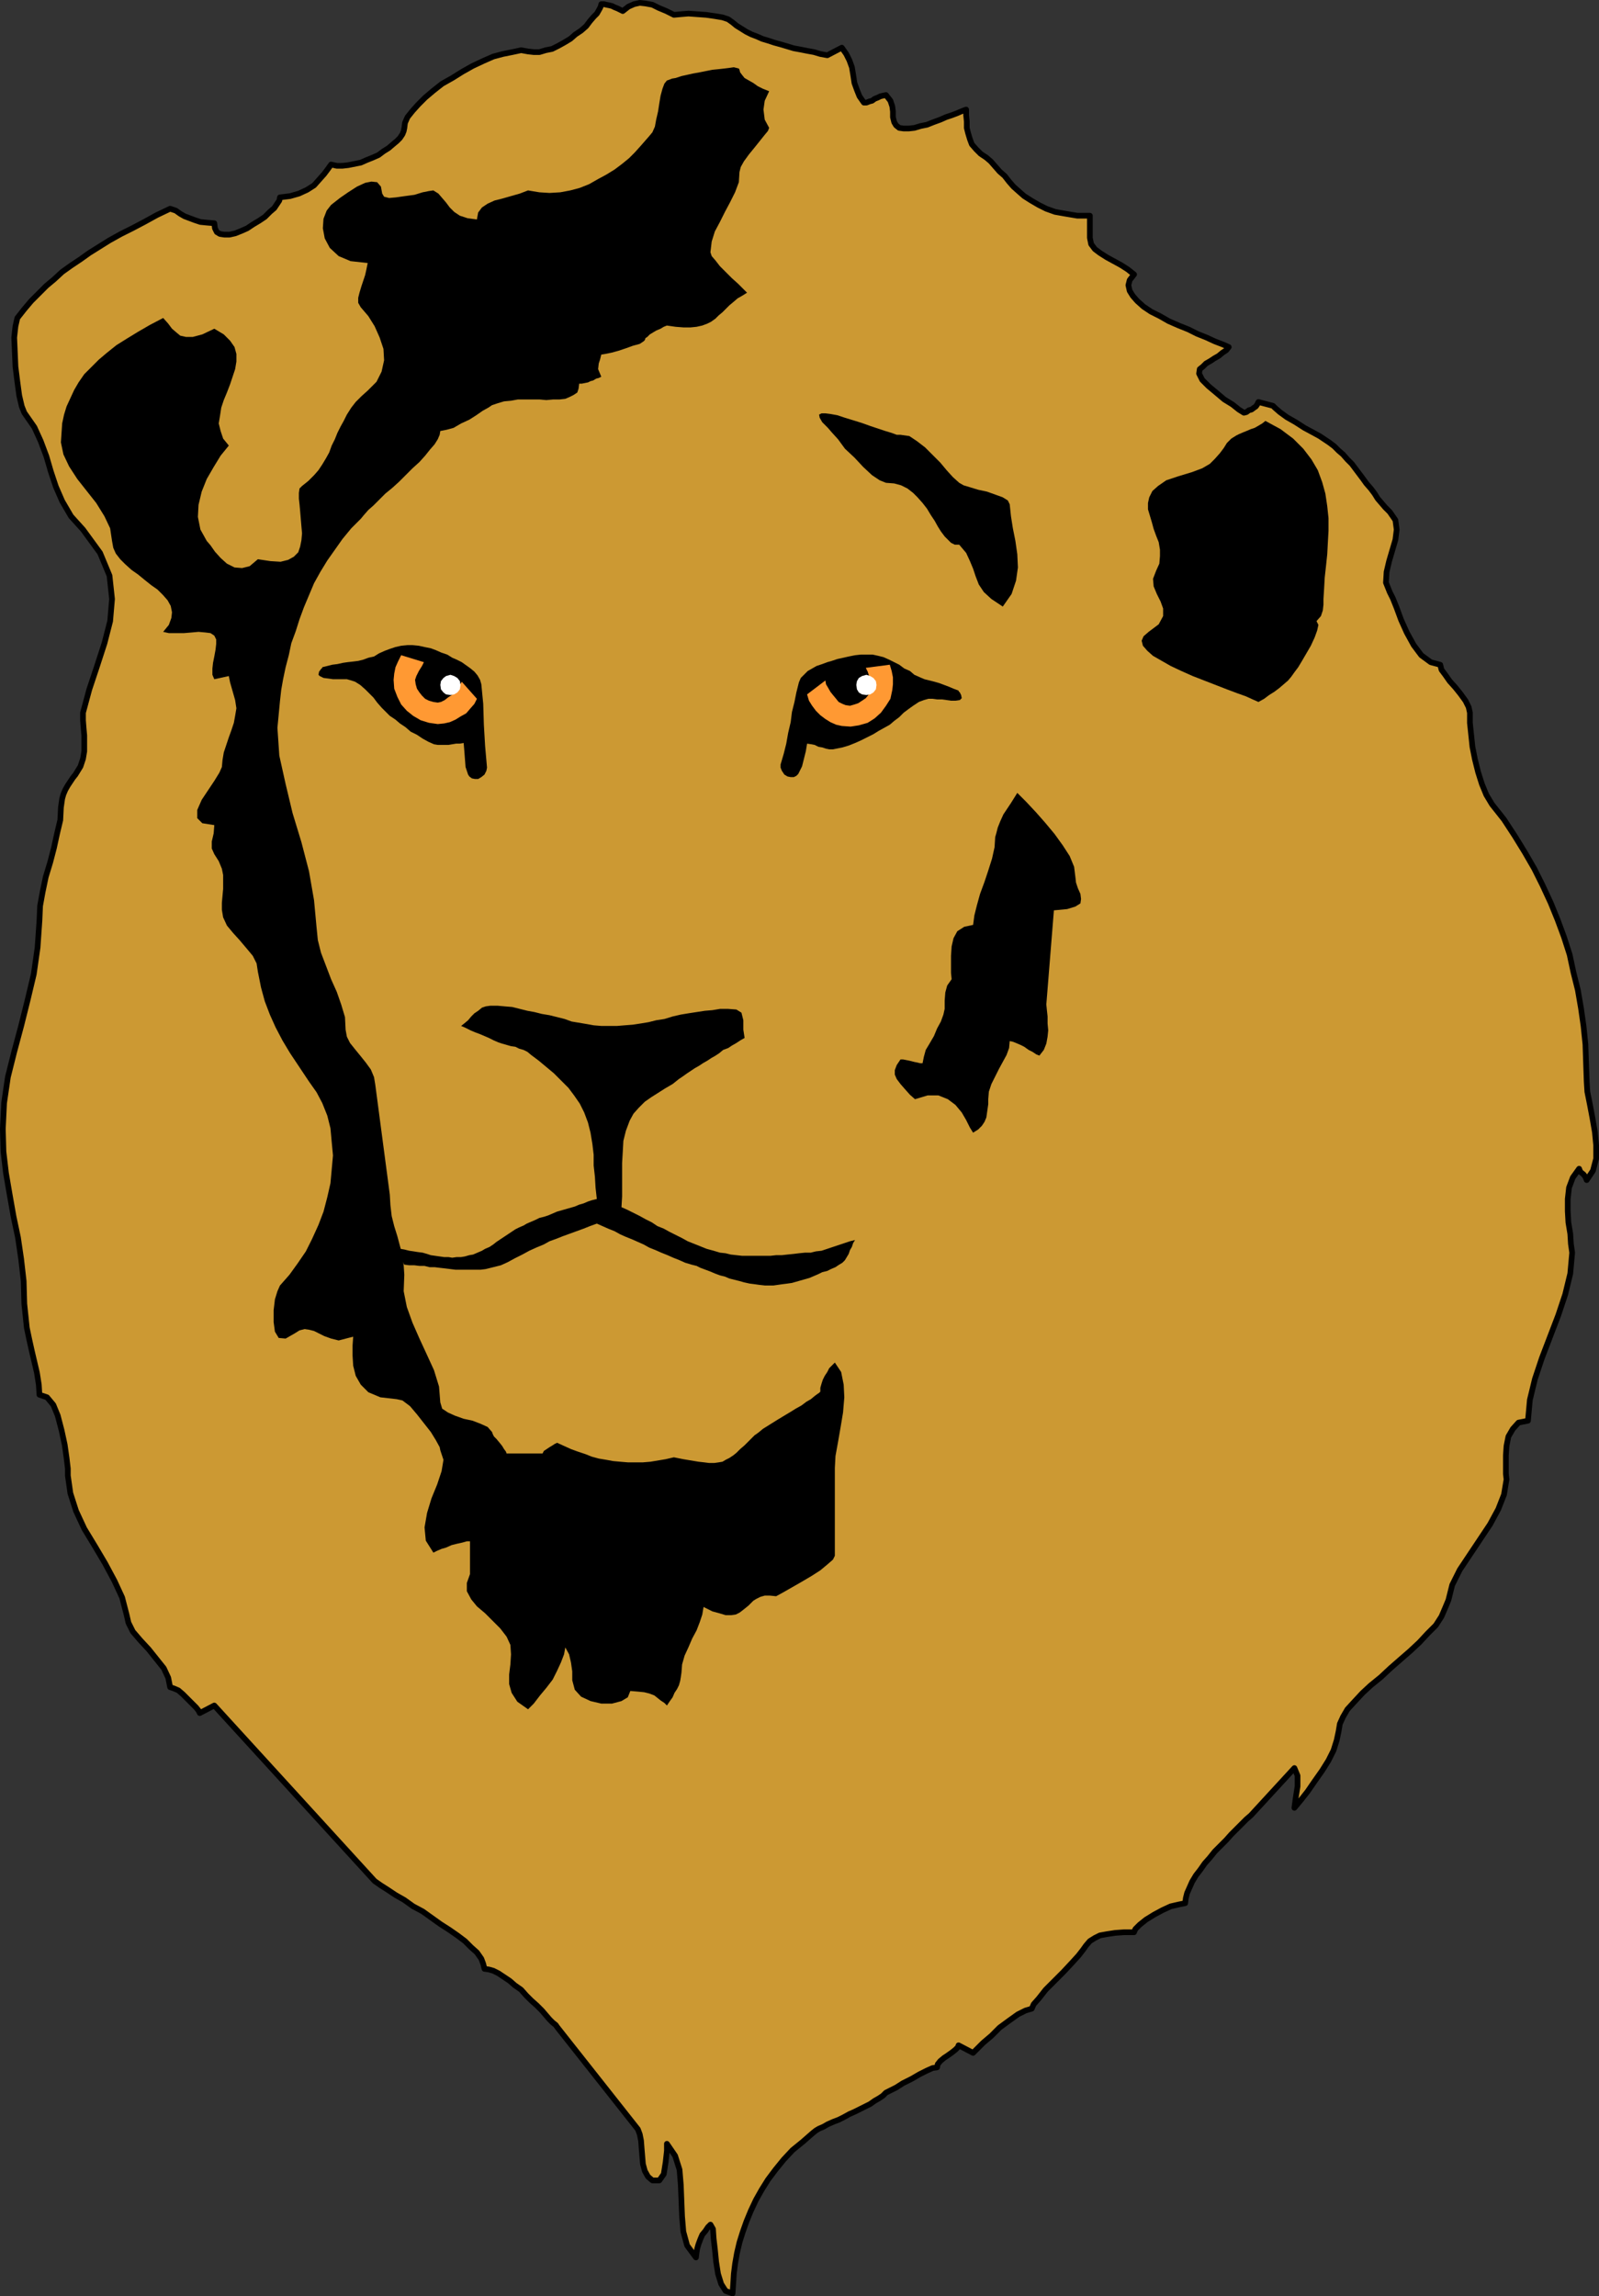
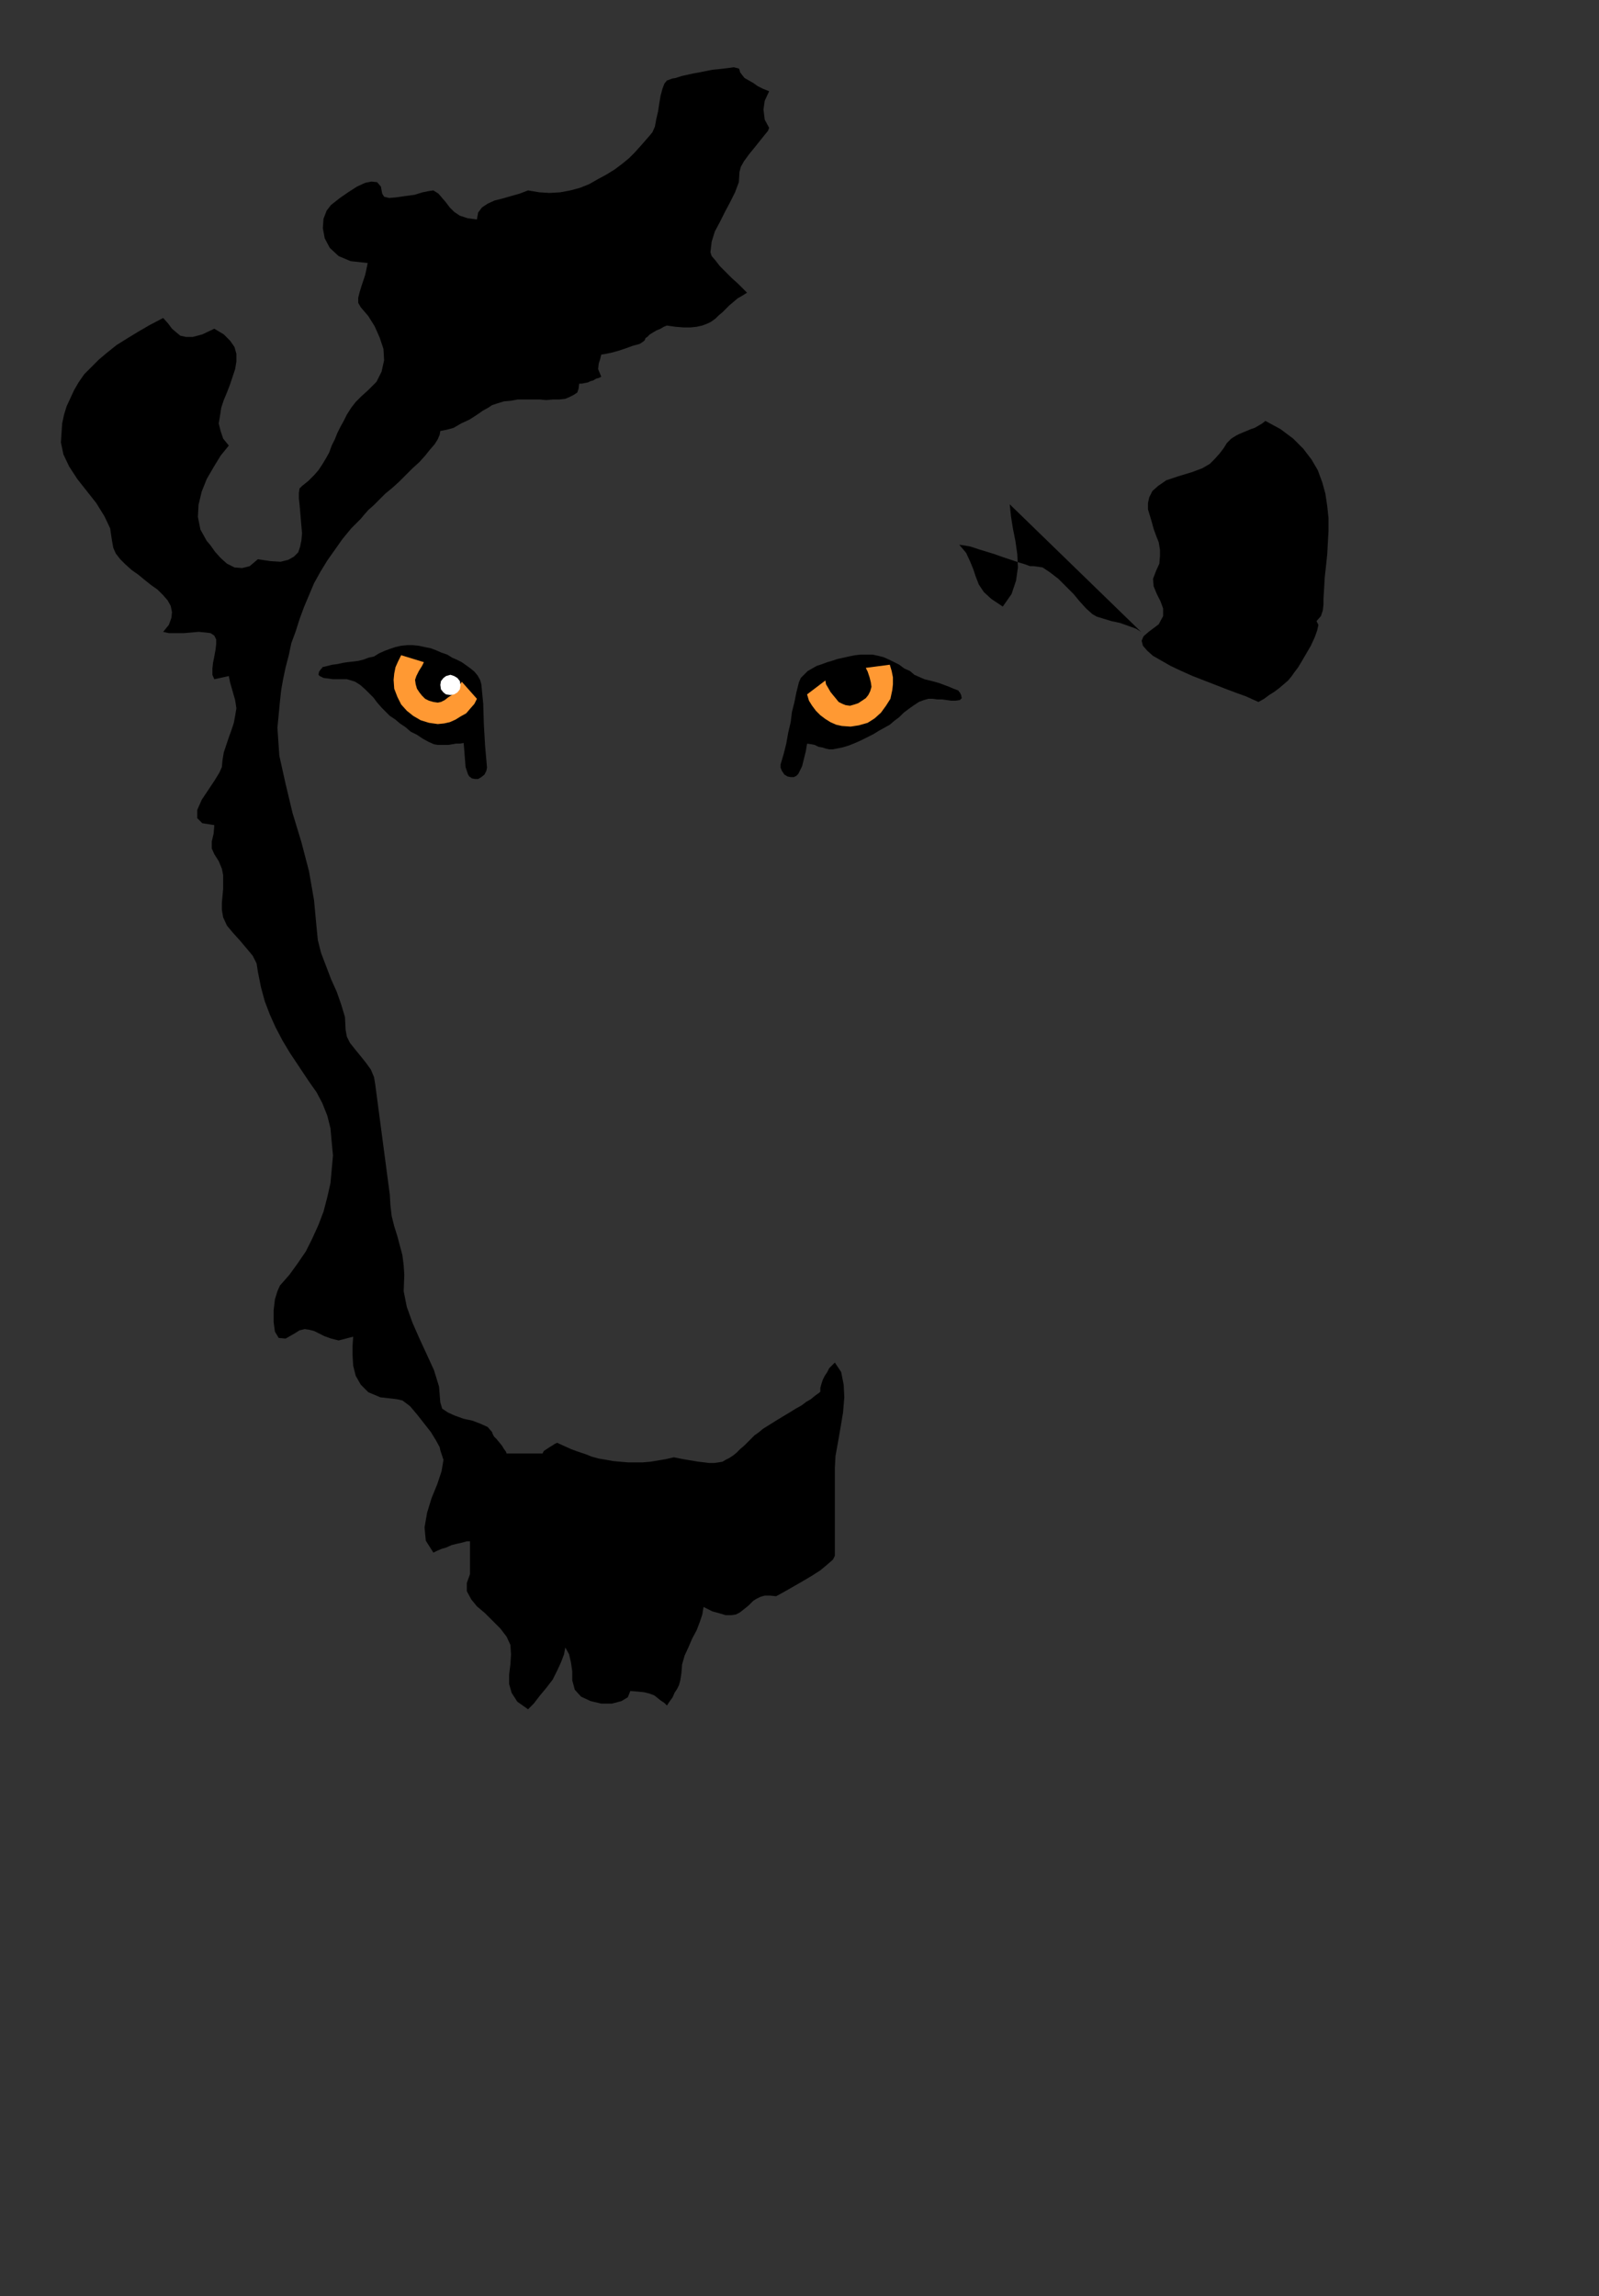
<svg xmlns="http://www.w3.org/2000/svg" xmlns:ns1="http://sodipodi.sourceforge.net/DTD/sodipodi-0.dtd" xmlns:ns2="http://www.inkscape.org/namespaces/inkscape" version="1.0" width="108.302mm" height="155.455mm" id="svg13" ns1:docname="Lion 01.wmf">
  <rect width="100%" height="100%" fill="#333333" stroke="none" />
  <ns1:namedview id="namedview13" pagecolor="#ffffff" bordercolor="#000000" borderopacity="0.25" ns2:showpageshadow="2" ns2:pageopacity="0.0" ns2:pagecheckerboard="0" ns2:deskcolor="#d1d1d1" ns2:document-units="mm" />
  <defs id="defs1">
    <pattern id="WMFhbasepattern" patternUnits="userSpaceOnUse" width="6" height="6" x="0" y="0" />
  </defs>
-   <path style="fill:#cc9933;fill-opacity:1;fill-rule:evenodd;stroke:none" d="m 15.594,206.594 -0.162,3.232 -0.808,3.393 -0.808,3.717 -0.97,3.717 -1.131,3.717 -0.808,3.878 -0.646,3.555 -0.162,3.717 -0.485,6.948 -0.97,6.787 -1.616,6.787 -1.616,6.464 -1.778,6.625 -1.616,6.464 -0.97,6.625 -0.323,6.625 0.162,5.817 0.646,5.494 0.97,5.656 0.97,5.494 1.131,5.333 0.808,5.494 0.646,5.656 0.162,5.817 0.323,3.07 0.323,3.07 0.646,3.07 0.646,2.909 0.646,2.747 0.646,2.747 0.485,3.07 0.162,2.585 1.939,0.646 1.616,1.939 1.131,2.747 0.97,3.717 0.808,3.717 0.485,3.393 0.323,2.747 v 1.778 l 0.646,4.525 1.454,4.525 2.101,4.525 2.747,4.525 2.586,4.363 2.424,4.525 1.939,4.201 1.131,4.363 0.485,2.101 1.131,2.262 1.939,2.262 2.101,2.262 1.939,2.424 1.939,2.424 1.131,2.424 0.485,2.424 0.97,0.323 1.131,0.485 1.131,0.97 1.293,1.293 1.131,1.131 0.97,0.97 0.646,0.808 0.323,0.646 3.717,-1.939 41.046,44.922 1.616,1.131 1.778,1.131 1.939,1.293 2.262,1.293 2.262,1.616 2.424,1.293 2.262,1.616 2.262,1.616 2.262,1.454 2.101,1.454 1.939,1.454 1.616,1.616 1.454,1.293 1.131,1.616 0.485,1.293 0.323,1.293 1.131,0.162 1.131,0.323 1.293,0.646 1.454,0.97 1.454,0.97 1.293,1.131 1.616,1.131 1.293,1.454 1.293,1.293 1.454,1.293 1.293,1.293 0.97,1.131 0.97,1.131 0.808,0.808 0.808,0.646 0.323,0.485 20.685,26.178 0.485,1.293 0.323,1.616 0.162,2.101 0.162,1.939 0.162,1.939 0.485,1.778 0.808,1.454 1.131,0.97 h 1.778 l 1.131,-1.616 0.485,-3.07 0.323,-2.909 v -1.778 l 2.101,3.07 1.131,3.555 0.323,3.878 0.162,4.04 0.162,4.04 0.323,3.878 0.97,3.555 2.262,3.07 0.162,-1.293 0.162,-0.97 0.323,-1.131 0.485,-1.293 0.485,-1.131 0.808,-0.97 0.646,-0.97 0.646,-0.646 0.646,1.131 0.162,2.424 0.323,2.747 0.323,3.232 0.485,3.07 0.808,2.585 1.131,1.778 1.778,0.646 0.162,-2.424 0.162,-2.585 0.323,-2.585 0.485,-2.747 0.646,-2.747 0.808,-2.585 0.97,-2.747 1.131,-2.747 1.293,-2.747 1.454,-2.585 1.616,-2.585 1.939,-2.585 2.101,-2.585 2.262,-2.424 2.586,-2.101 2.586,-2.262 0.808,-0.646 0.808,-0.485 1.131,-0.485 1.131,-0.646 1.454,-0.646 1.293,-0.485 1.293,-0.646 1.454,-0.808 1.454,-0.646 1.293,-0.646 1.293,-0.646 1.293,-0.646 1.131,-0.808 1.131,-0.646 0.97,-0.646 0.808,-0.808 0.97,-0.485 1.616,-0.808 1.778,-1.131 2.262,-1.131 1.939,-1.131 1.939,-0.97 1.454,-0.646 1.131,-0.162 0.162,-0.808 0.646,-0.808 0.97,-0.808 0.97,-0.646 1.131,-0.808 0.808,-0.646 0.646,-0.646 0.162,-0.485 3.717,1.939 1.131,-1.131 1.454,-1.454 2.101,-1.778 2.101,-2.101 2.424,-1.778 2.262,-1.616 1.939,-0.97 1.616,-0.485 0.485,-1.131 1.293,-1.454 1.778,-2.262 2.262,-2.262 2.262,-2.262 2.262,-2.424 1.616,-1.778 1.131,-1.454 0.808,-1.131 0.97,-1.131 1.293,-0.808 1.293,-0.646 1.778,-0.323 2.101,-0.323 2.262,-0.162 h 2.586 l 0.323,-0.808 1.131,-1.131 1.616,-1.293 2.101,-1.293 2.101,-1.131 2.101,-0.97 2.101,-0.485 1.616,-0.323 0.162,-1.293 0.323,-1.293 0.646,-1.454 0.646,-1.454 0.97,-1.616 1.131,-1.454 1.131,-1.616 1.293,-1.454 1.293,-1.616 1.454,-1.454 1.454,-1.454 1.293,-1.454 1.293,-1.293 1.293,-1.293 1.293,-1.293 1.131,-0.97 11.15,-12.119 0.808,1.939 v 2.747 l -0.485,3.07 -0.323,2.424 1.616,-1.939 1.778,-2.262 1.778,-2.585 1.939,-2.747 1.616,-2.585 1.293,-2.585 0.808,-2.585 0.485,-2.262 0.323,-1.939 0.808,-1.778 1.131,-1.939 1.778,-1.939 2.101,-2.262 2.101,-1.939 2.586,-2.101 2.424,-2.262 2.586,-2.262 2.424,-2.101 2.424,-2.262 2.101,-2.262 2.101,-2.101 1.454,-2.262 0.97,-2.262 0.808,-1.939 0.97,-3.878 1.939,-3.878 2.586,-3.878 2.586,-3.878 2.586,-3.878 2.101,-3.878 1.454,-3.717 0.646,-3.878 -0.162,-1.454 v -2.101 -2.585 l 0.162,-2.424 0.485,-2.424 1.131,-1.939 1.454,-1.616 2.424,-0.485 0.485,-5.333 1.293,-5.333 1.778,-5.333 2.101,-5.494 2.101,-5.494 1.778,-5.333 1.293,-5.333 0.485,-5.332 -0.323,-2.262 -0.162,-2.585 -0.485,-2.909 -0.162,-2.909 v -3.07 l 0.323,-2.909 0.97,-2.585 1.616,-2.262 0.323,0.808 0.808,0.646 0.485,0.646 0.323,0.808 1.616,-2.424 0.808,-3.07 v -3.393 l -0.323,-3.393 -0.646,-3.717 -0.646,-3.393 -0.646,-3.232 -0.162,-2.585 -0.162,-4.686 -0.162,-4.848 -0.485,-4.686 -0.646,-4.525 -0.808,-4.686 -1.131,-4.525 -0.97,-4.525 -1.454,-4.525 -1.616,-4.363 -1.778,-4.363 -2.101,-4.525 -2.101,-4.201 -2.424,-4.201 -2.586,-4.201 -2.747,-4.201 -3.07,-3.878 -1.454,-2.424 -1.131,-2.747 -0.97,-3.07 -0.808,-3.232 -0.646,-3.232 -0.323,-3.07 -0.323,-3.07 v -2.585 l -0.323,-1.454 -0.808,-1.616 -1.293,-1.778 -1.293,-1.616 -1.454,-1.616 -1.131,-1.616 -0.97,-1.293 -0.323,-1.293 -2.424,-0.646 -2.424,-1.778 -1.939,-2.585 -1.778,-3.232 -1.454,-3.232 -1.131,-3.07 -0.97,-2.424 -0.808,-1.616 -0.97,-2.424 0.162,-2.747 0.646,-2.747 0.808,-2.747 0.808,-2.747 0.323,-2.585 -0.323,-2.424 -1.454,-2.101 -1.131,-1.131 -0.97,-1.131 -0.97,-1.131 -0.808,-1.293 -0.97,-1.293 -1.131,-1.293 -0.808,-1.131 -0.97,-1.293 -0.97,-1.293 -0.97,-1.293 -1.131,-1.131 -1.131,-1.293 -1.131,-0.97 -1.131,-1.131 -1.293,-0.97 -1.454,-0.97 -0.97,-0.646 -1.778,-0.97 -2.101,-1.131 -2.262,-1.454 -2.262,-1.293 -1.778,-1.293 -1.293,-1.131 -0.485,-0.485 -3.717,-0.97 -0.162,0.323 -0.162,0.323 -0.323,0.485 -0.485,0.323 -0.646,0.485 -0.646,0.162 -0.646,0.485 -0.646,0.162 -1.293,-0.808 -1.616,-1.293 -2.101,-1.293 -2.101,-1.778 -1.939,-1.616 -1.616,-1.616 -0.808,-1.616 0.162,-1.131 0.808,-0.646 0.808,-0.808 1.131,-0.646 0.97,-0.646 1.131,-0.646 0.97,-0.808 0.97,-0.646 0.646,-0.808 -1.454,-0.646 -2.101,-0.808 -2.101,-0.97 -2.424,-0.97 -2.262,-1.131 -2.424,-0.97 -2.586,-1.131 -2.262,-1.293 -2.262,-1.131 -1.939,-1.293 -1.616,-1.454 -1.131,-1.293 -0.808,-1.293 -0.323,-1.454 0.323,-1.293 1.131,-1.454 -1.616,-1.293 -1.778,-1.131 -1.778,-0.97 -1.778,-0.97 -1.778,-1.131 -1.293,-0.97 -0.97,-1.293 -0.323,-1.616 v -5.656 h -3.232 l -2.909,-0.485 -2.747,-0.485 -2.262,-0.808 -1.939,-0.97 -1.939,-1.131 -1.778,-1.131 -1.293,-1.131 -1.454,-1.293 -1.131,-1.293 -1.131,-1.454 -1.293,-1.131 -1.131,-1.293 -1.131,-1.293 -1.131,-0.97 -1.454,-0.97 -1.131,-1.131 -1.131,-1.293 -0.485,-1.293 -0.485,-1.616 -0.323,-1.293 v -1.616 l -0.162,-1.616 v -1.454 l -0.485,0.162 -0.808,0.323 -1.131,0.485 -1.293,0.485 -1.454,0.485 -1.454,0.646 -1.778,0.646 -1.616,0.646 -1.616,0.323 -1.616,0.485 -1.454,0.162 h -1.293 l -1.131,-0.162 -0.808,-0.646 -0.485,-0.808 -0.323,-1.293 v -1.454 l -0.162,-1.293 -0.485,-1.454 -1.131,-1.454 -0.808,0.162 -0.646,0.162 -0.646,0.323 -0.808,0.323 -0.646,0.485 -0.646,0.162 -0.808,0.323 h -0.646 l -1.131,-1.616 -0.646,-1.616 -0.646,-1.778 -0.323,-2.101 -0.323,-1.939 -0.646,-1.778 -0.808,-1.616 -1.131,-1.616 -3.717,1.939 -1.778,-0.323 -1.616,-0.485 -1.778,-0.323 -1.616,-0.323 -1.778,-0.323 -1.616,-0.485 -1.616,-0.485 -1.778,-0.485 -1.454,-0.485 -1.616,-0.485 -1.454,-0.646 -1.293,-0.485 -1.293,-0.646 -1.293,-0.808 -1.293,-0.808 -0.97,-0.808 -1.131,-0.808 -1.454,-0.485 -1.939,-0.323 -2.262,-0.323 -2.262,-0.162 -2.262,-0.162 -1.939,0.162 -1.778,0.162 -1.939,-0.97 -1.939,-0.808 -1.616,-0.808 -1.778,-0.323 -1.454,-0.162 -1.454,0.323 -1.454,0.646 -1.454,1.131 -0.646,-0.323 -0.646,-0.323 -0.808,-0.323 -0.646,-0.323 -0.646,-0.162 -0.808,-0.162 -0.646,-0.162 h -0.646 l -0.162,0.646 -0.323,0.646 -0.646,1.131 -0.808,0.808 -0.97,1.131 -0.97,1.293 -1.293,1.131 -1.454,0.97 -1.293,1.131 -1.616,0.97 -1.454,0.808 -1.616,0.808 -1.616,0.323 -1.616,0.485 h -1.454 l -1.454,-0.162 -1.778,-0.323 -2.262,0.485 -2.424,0.485 -2.424,0.646 -2.586,1.131 -2.747,1.293 -2.586,1.454 -2.586,1.616 -2.586,1.454 -2.262,1.778 -2.101,1.778 -1.778,1.778 -1.454,1.616 -1.293,1.616 -0.646,1.454 -0.162,1.293 -0.162,0.808 -0.323,0.808 -0.646,0.97 -0.808,0.808 -0.97,0.808 -1.131,0.97 -1.293,0.808 -1.293,0.97 -1.454,0.646 -1.616,0.646 -1.454,0.646 -1.616,0.323 -1.616,0.323 -1.454,0.162 H 86.213 l -1.454,-0.323 -0.808,1.131 -0.97,1.293 -1.293,1.454 -1.293,1.454 -1.778,1.131 -2.101,0.97 -2.262,0.646 -2.586,0.323 -0.162,0.808 -0.646,0.97 -0.646,0.97 -1.131,0.97 -1.293,1.293 -1.454,0.97 -1.616,0.97 -1.454,0.97 -1.454,0.646 -1.616,0.646 -1.454,0.323 H 57.448 L 56.317,59.87 55.509,59.385 55.025,58.415 54.863,57.122 52.924,56.961 51.308,56.799 49.853,56.315 48.561,55.83 47.268,55.345 46.137,54.699 45.005,53.891 43.551,53.406 l -3.394,1.616 -3.232,1.778 -3.07,1.616 -2.909,1.454 -2.909,1.616 -2.586,1.616 -2.586,1.616 -2.262,1.616 -2.424,1.616 -2.262,1.616 -2.101,1.939 -1.939,1.616 -1.939,1.939 -1.939,1.939 -1.778,2.101 -1.778,2.262 -0.485,2.101 -0.323,2.909 0.162,3.717 0.162,3.717 0.485,3.878 0.485,3.555 0.646,2.747 0.646,1.616 2.586,3.717 1.616,3.555 1.454,3.878 1.131,3.878 1.293,3.878 1.616,3.717 2.262,3.878 3.07,3.393 4.363,5.979 2.424,5.817 0.646,5.979 -0.485,5.656 -1.454,5.656 -1.939,5.979 -1.939,5.817 -1.616,5.979 v 1.939 l 0.162,2.101 0.162,1.778 v 2.101 1.939 l -0.323,1.939 -0.646,1.939 -1.293,2.101 -0.646,0.808 -0.646,0.97 -0.646,0.97 -0.646,1.131 -0.485,1.131 -0.323,1.131 -0.162,1.131 z" id="path1" />
-   <path style="fill:none;stroke:#000000;stroke-width:1.454px;stroke-linecap:round;stroke-linejoin:round;stroke-miterlimit:4;stroke-dasharray:none;stroke-opacity:1" d="m 15.594,206.594 -0.162,3.232 -0.808,3.393 -0.808,3.717 -0.97,3.717 -1.131,3.717 -0.808,3.878 -0.646,3.555 -0.162,3.717 -0.485,6.948 -0.97,6.787 -1.616,6.787 -1.616,6.464 -1.778,6.625 -1.616,6.464 -0.97,6.625 -0.323,6.625 0.162,5.817 0.646,5.494 0.97,5.656 0.97,5.494 1.131,5.333 0.808,5.494 0.646,5.656 0.162,5.817 0.323,3.07 0.323,3.07 0.646,3.07 0.646,2.909 0.646,2.747 0.646,2.747 0.485,3.07 0.162,2.585 1.939,0.646 1.616,1.939 1.131,2.747 0.97,3.717 0.808,3.717 0.485,3.393 0.323,2.747 v 1.778 l 0.646,4.525 1.454,4.525 2.101,4.525 2.747,4.525 2.586,4.363 2.424,4.525 1.939,4.201 1.131,4.363 0.485,2.101 1.131,2.262 1.939,2.262 2.101,2.262 1.939,2.424 1.939,2.424 1.131,2.424 0.485,2.424 0.97,0.323 1.131,0.485 1.131,0.97 1.293,1.293 1.131,1.131 0.97,0.97 0.646,0.808 0.323,0.646 3.717,-1.939 41.046,44.922 1.616,1.131 1.778,1.131 1.939,1.293 2.262,1.293 2.262,1.616 2.424,1.293 2.262,1.616 2.262,1.616 2.262,1.454 2.101,1.454 1.939,1.454 1.616,1.616 1.454,1.293 1.131,1.616 0.485,1.293 0.323,1.293 1.131,0.162 1.131,0.323 1.293,0.646 1.454,0.97 1.454,0.97 1.293,1.131 1.616,1.131 1.293,1.454 1.293,1.293 1.454,1.293 1.293,1.293 0.97,1.131 0.97,1.131 0.808,0.808 0.808,0.646 0.323,0.485 20.685,26.178 0.485,1.293 0.323,1.616 0.162,2.101 0.162,1.939 0.162,1.939 0.485,1.778 0.808,1.454 1.131,0.97 h 1.778 l 1.131,-1.616 0.485,-3.07 0.323,-2.909 v -1.778 l 2.101,3.07 1.131,3.555 0.323,3.878 0.162,4.04 0.162,4.04 0.323,3.878 0.97,3.555 2.262,3.07 0.162,-1.293 0.162,-0.97 0.323,-1.131 0.485,-1.293 0.485,-1.131 0.808,-0.97 0.646,-0.97 0.646,-0.646 0.646,1.131 0.162,2.424 0.323,2.747 0.323,3.232 0.485,3.07 0.808,2.585 1.131,1.778 1.778,0.646 0.162,-2.424 0.162,-2.585 0.323,-2.585 0.485,-2.747 0.646,-2.747 0.808,-2.585 0.97,-2.747 1.131,-2.747 1.293,-2.747 1.454,-2.585 1.616,-2.585 1.939,-2.585 2.101,-2.585 2.262,-2.424 2.586,-2.101 2.586,-2.262 0.808,-0.646 0.808,-0.485 1.131,-0.485 1.131,-0.646 1.454,-0.646 1.293,-0.485 1.293,-0.646 1.454,-0.808 1.454,-0.646 1.293,-0.646 1.293,-0.646 1.293,-0.646 1.131,-0.808 1.131,-0.646 0.97,-0.646 0.808,-0.808 0.97,-0.485 1.616,-0.808 1.778,-1.131 2.262,-1.131 1.939,-1.131 1.939,-0.97 1.454,-0.646 1.131,-0.162 0.162,-0.808 0.646,-0.808 0.97,-0.808 0.97,-0.646 1.131,-0.808 0.808,-0.646 0.646,-0.646 0.162,-0.485 3.717,1.939 1.131,-1.131 1.454,-1.454 2.101,-1.778 2.101,-2.101 2.424,-1.778 2.262,-1.616 1.939,-0.97 1.616,-0.485 0.485,-1.131 1.293,-1.454 1.778,-2.262 2.262,-2.262 2.262,-2.262 2.262,-2.424 1.616,-1.778 1.131,-1.454 0.808,-1.131 0.97,-1.131 1.293,-0.808 1.293,-0.646 1.778,-0.323 2.101,-0.323 2.262,-0.162 h 2.586 l 0.323,-0.808 1.131,-1.131 1.616,-1.293 2.101,-1.293 2.101,-1.131 2.101,-0.97 2.101,-0.485 1.616,-0.323 0.162,-1.293 0.323,-1.293 0.646,-1.454 0.646,-1.454 0.97,-1.616 1.131,-1.454 1.131,-1.616 1.293,-1.454 1.293,-1.616 1.454,-1.454 1.454,-1.454 1.293,-1.454 1.293,-1.293 1.293,-1.293 1.293,-1.293 1.131,-0.97 11.15,-12.119 0.808,1.939 v 2.747 l -0.485,3.07 -0.323,2.424 1.616,-1.939 1.778,-2.262 1.778,-2.585 1.939,-2.747 1.616,-2.585 1.293,-2.585 0.808,-2.585 0.485,-2.262 0.323,-1.939 0.808,-1.778 1.131,-1.939 1.778,-1.939 2.101,-2.262 2.101,-1.939 2.586,-2.101 2.424,-2.262 2.586,-2.262 2.424,-2.101 2.424,-2.262 2.101,-2.262 2.101,-2.101 1.454,-2.262 0.97,-2.262 0.808,-1.939 0.97,-3.878 1.939,-3.878 2.586,-3.878 2.586,-3.878 2.586,-3.878 2.101,-3.878 1.454,-3.717 0.646,-3.878 -0.162,-1.454 v -2.101 -2.585 l 0.162,-2.424 0.485,-2.424 1.131,-1.939 1.454,-1.616 2.424,-0.485 0.485,-5.333 1.293,-5.333 1.778,-5.333 2.101,-5.494 2.101,-5.494 1.778,-5.333 1.293,-5.333 0.485,-5.332 -0.323,-2.262 -0.162,-2.585 -0.485,-2.909 -0.162,-2.909 v -3.07 l 0.323,-2.909 0.97,-2.585 1.616,-2.262 0.323,0.808 0.808,0.646 0.485,0.646 0.323,0.808 1.616,-2.424 0.808,-3.07 v -3.393 l -0.323,-3.393 -0.646,-3.717 -0.646,-3.393 -0.646,-3.232 -0.162,-2.585 -0.162,-4.686 -0.162,-4.848 -0.485,-4.686 -0.646,-4.525 -0.808,-4.686 -1.131,-4.525 -0.97,-4.525 -1.454,-4.525 -1.616,-4.363 -1.778,-4.363 -2.101,-4.525 -2.101,-4.201 -2.424,-4.201 -2.586,-4.201 -2.747,-4.201 -3.07,-3.878 -1.454,-2.424 -1.131,-2.747 -0.97,-3.07 -0.808,-3.232 -0.646,-3.232 -0.323,-3.07 -0.323,-3.07 v -2.585 l -0.323,-1.454 -0.808,-1.616 -1.293,-1.778 -1.293,-1.616 -1.454,-1.616 -1.131,-1.616 -0.97,-1.293 -0.323,-1.293 -2.424,-0.646 -2.424,-1.778 -1.939,-2.585 -1.778,-3.232 -1.454,-3.232 -1.131,-3.07 -0.97,-2.424 -0.808,-1.616 -0.97,-2.424 0.162,-2.747 0.646,-2.747 0.808,-2.747 0.808,-2.747 0.323,-2.585 -0.323,-2.424 -1.454,-2.101 -1.131,-1.131 -0.97,-1.131 -0.97,-1.131 -0.808,-1.293 -0.97,-1.293 -1.131,-1.293 -0.808,-1.131 -0.97,-1.293 -0.97,-1.293 -0.97,-1.293 -1.131,-1.131 -1.131,-1.293 -1.131,-0.97 -1.131,-1.131 -1.293,-0.97 -1.454,-0.97 -0.97,-0.646 -1.778,-0.97 -2.101,-1.131 -2.262,-1.454 -2.262,-1.293 -1.778,-1.293 -1.293,-1.131 -0.485,-0.485 -3.717,-0.97 -0.162,0.323 -0.162,0.323 -0.323,0.485 -0.485,0.323 -0.646,0.485 -0.646,0.162 -0.646,0.485 -0.646,0.162 -1.293,-0.808 -1.616,-1.293 -2.101,-1.293 -2.101,-1.778 -1.939,-1.616 -1.616,-1.616 -0.808,-1.616 0.162,-1.131 0.808,-0.646 0.808,-0.808 1.131,-0.646 0.97,-0.646 1.131,-0.646 0.97,-0.808 0.97,-0.646 0.646,-0.808 -1.454,-0.646 -2.101,-0.808 -2.101,-0.97 -2.424,-0.97 -2.262,-1.131 -2.424,-0.97 -2.586,-1.131 -2.262,-1.293 -2.262,-1.131 -1.939,-1.293 -1.616,-1.454 -1.131,-1.293 -0.808,-1.293 -0.323,-1.454 0.323,-1.293 1.131,-1.454 -1.616,-1.293 -1.778,-1.131 -1.778,-0.97 -1.778,-0.97 -1.778,-1.131 -1.293,-0.97 -0.97,-1.293 -0.323,-1.616 v -5.656 h -3.232 l -2.909,-0.485 -2.747,-0.485 -2.262,-0.808 -1.939,-0.97 -1.939,-1.131 -1.778,-1.131 -1.293,-1.131 -1.454,-1.293 -1.131,-1.293 -1.131,-1.454 -1.293,-1.131 -1.131,-1.293 -1.131,-1.293 -1.131,-0.97 -1.454,-0.97 -1.131,-1.131 -1.131,-1.293 -0.485,-1.293 -0.485,-1.616 -0.323,-1.293 v -1.616 l -0.162,-1.616 v -1.454 l -0.485,0.162 -0.808,0.323 -1.131,0.485 -1.293,0.485 -1.454,0.485 -1.454,0.646 -1.778,0.646 -1.616,0.646 -1.616,0.323 -1.616,0.485 -1.454,0.162 h -1.293 l -1.131,-0.162 -0.808,-0.646 -0.485,-0.808 -0.323,-1.293 v -1.454 l -0.162,-1.293 -0.485,-1.454 -1.131,-1.454 -0.808,0.162 -0.646,0.162 -0.646,0.323 -0.808,0.323 -0.646,0.485 -0.646,0.162 -0.808,0.323 h -0.646 l -1.131,-1.616 -0.646,-1.616 -0.646,-1.778 -0.323,-2.101 -0.323,-1.939 -0.646,-1.778 -0.808,-1.616 -1.131,-1.616 -3.717,1.939 -1.778,-0.323 -1.616,-0.485 -1.778,-0.323 -1.616,-0.323 -1.778,-0.323 -1.616,-0.485 -1.616,-0.485 -1.778,-0.485 -1.454,-0.485 -1.616,-0.485 -1.454,-0.646 -1.293,-0.485 -1.293,-0.646 -1.293,-0.808 -1.293,-0.808 -0.97,-0.808 -1.131,-0.808 -1.454,-0.485 -1.939,-0.323 -2.262,-0.323 -2.262,-0.162 -2.262,-0.162 -1.939,0.162 -1.778,0.162 -1.939,-0.97 -1.939,-0.808 -1.616,-0.808 -1.778,-0.323 -1.454,-0.162 -1.454,0.323 -1.454,0.646 -1.454,1.131 -0.646,-0.323 -0.646,-0.323 -0.808,-0.323 -0.646,-0.323 -0.646,-0.162 -0.808,-0.162 -0.646,-0.162 h -0.646 l -0.162,0.646 -0.323,0.646 -0.646,1.131 -0.808,0.808 -0.97,1.131 -0.97,1.293 -1.293,1.131 -1.454,0.97 -1.293,1.131 -1.616,0.97 -1.454,0.808 -1.616,0.808 -1.616,0.323 -1.616,0.485 h -1.454 l -1.454,-0.162 -1.778,-0.323 -2.262,0.485 -2.424,0.485 -2.424,0.646 -2.586,1.131 -2.747,1.293 -2.586,1.454 -2.586,1.616 -2.586,1.454 -2.262,1.778 -2.101,1.778 -1.778,1.778 -1.454,1.616 -1.293,1.616 -0.646,1.454 -0.162,1.293 -0.162,0.808 -0.323,0.808 -0.646,0.97 -0.808,0.808 -0.97,0.808 -1.131,0.97 -1.293,0.808 -1.293,0.97 -1.454,0.646 -1.616,0.646 -1.454,0.646 -1.616,0.323 -1.616,0.323 -1.454,0.162 H 86.213 l -1.454,-0.323 -0.808,1.131 -0.97,1.293 -1.293,1.454 -1.293,1.454 -1.778,1.131 -2.101,0.97 -2.262,0.646 -2.586,0.323 -0.162,0.808 -0.646,0.97 -0.646,0.97 -1.131,0.97 -1.293,1.293 -1.454,0.97 -1.616,0.97 -1.454,0.97 -1.454,0.646 -1.616,0.646 -1.454,0.323 H 57.448 L 56.317,59.87 55.509,59.385 55.025,58.415 54.863,57.122 52.924,56.961 51.308,56.799 49.853,56.315 48.561,55.83 47.268,55.345 46.137,54.699 45.005,53.891 43.551,53.406 l -3.394,1.616 -3.232,1.778 -3.07,1.616 -2.909,1.454 -2.909,1.616 -2.586,1.616 -2.586,1.616 -2.262,1.616 -2.424,1.616 -2.262,1.616 -2.101,1.939 -1.939,1.616 -1.939,1.939 -1.939,1.939 -1.778,2.101 -1.778,2.262 -0.485,2.101 -0.323,2.909 0.162,3.717 0.162,3.717 0.485,3.878 0.485,3.555 0.646,2.747 0.646,1.616 2.586,3.717 1.616,3.555 1.454,3.878 1.131,3.878 1.293,3.878 1.616,3.717 2.262,3.878 3.07,3.393 4.363,5.979 2.424,5.817 0.646,5.979 -0.485,5.656 -1.454,5.656 -1.939,5.979 -1.939,5.817 -1.616,5.979 v 1.939 l 0.162,2.101 0.162,1.778 v 2.101 1.939 l -0.323,1.939 -0.646,1.939 -1.293,2.101 -0.646,0.808 -0.646,0.97 -0.646,0.97 -0.646,1.131 -0.485,1.131 -0.323,1.131 -0.162,1.131 -0.162,1.131 v 0" id="path2" />
  <path style="fill:#000000;fill-opacity:1;fill-rule:evenodd;stroke:none" d="m 165.074,87.017 -0.323,0.323 -0.97,0.646 -1.778,0.485 -1.778,0.646 -1.939,0.646 -1.778,0.485 -1.616,0.323 -0.97,0.162 -0.323,1.293 -0.323,0.97 -0.162,1.454 0.808,1.939 -0.646,0.323 -0.646,0.162 -0.808,0.485 -0.646,0.162 -0.646,0.323 -0.808,0.162 -0.808,0.162 h -0.646 l -0.162,1.293 -0.323,0.97 -0.97,0.646 -0.97,0.485 -1.131,0.485 -1.454,0.162 h -1.616 l -1.778,0.162 -1.778,-0.162 h -1.778 -1.778 -1.939 l -1.778,0.323 -1.778,0.162 -1.616,0.485 -1.454,0.485 -0.97,0.646 -1.454,0.808 -1.616,1.131 -1.778,1.131 -2.101,0.97 -1.939,1.131 -1.778,0.485 -1.616,0.323 -0.162,0.97 -0.485,1.131 -0.808,1.293 -1.131,1.293 -1.293,1.616 -1.454,1.616 -1.778,1.616 -1.616,1.616 -1.778,1.778 -1.778,1.616 -1.778,1.454 -1.616,1.616 -1.454,1.454 -1.293,1.131 -1.131,1.293 -0.808,0.97 -2.424,2.424 -2.262,2.747 -1.939,2.747 -1.939,2.747 -1.778,2.909 -1.616,2.909 -1.293,3.07 -1.293,3.07 -1.131,3.07 -0.97,3.07 -1.131,3.07 -0.646,3.07 -0.808,3.07 -0.646,3.07 -0.485,2.747 -0.323,2.909 -0.646,6.787 0.485,7.11 1.616,7.272 1.778,7.433 2.262,7.433 1.939,7.433 1.293,7.433 0.646,6.948 0.323,3.232 0.808,3.232 1.293,3.393 1.293,3.393 1.454,3.232 1.131,3.232 0.97,3.232 0.162,3.232 0.323,1.778 0.808,1.616 1.293,1.616 1.454,1.778 1.293,1.616 1.293,1.778 0.808,1.939 0.323,1.939 3.717,28.117 0.162,2.747 0.323,2.747 0.646,2.585 0.808,2.585 0.646,2.424 0.646,2.424 0.323,2.585 0.162,2.424 -0.162,4.201 0.808,4.04 1.454,4.04 1.778,4.04 1.939,4.201 1.778,3.878 1.293,4.201 0.323,4.04 0.485,1.616 1.454,0.97 1.778,0.808 2.262,0.808 2.262,0.485 2.101,0.808 1.778,0.808 1.131,1.293 0.162,0.485 0.323,0.646 0.646,0.646 0.808,0.97 0.646,0.808 0.485,0.808 0.485,0.646 0.162,0.485 h 9.211 l 0.162,-0.323 0.162,-0.323 0.485,-0.323 0.485,-0.323 0.485,-0.323 0.808,-0.485 0.485,-0.323 0.646,-0.323 1.778,0.808 1.778,0.808 1.778,0.646 1.939,0.646 1.616,0.646 1.778,0.485 1.939,0.323 1.778,0.323 1.778,0.162 1.939,0.162 h 1.939 1.939 l 1.939,-0.162 1.939,-0.323 1.939,-0.323 2.101,-0.485 2.424,0.485 1.939,0.323 1.939,0.323 1.454,0.162 1.293,0.162 h 1.293 l 1.131,-0.162 0.97,-0.162 0.808,-0.485 0.97,-0.485 0.97,-0.646 0.808,-0.646 0.97,-0.97 1.131,-0.97 1.131,-1.131 1.454,-1.454 0.485,-0.323 0.646,-0.485 0.97,-0.808 1.293,-0.808 1.293,-0.808 1.293,-0.808 1.616,-0.97 1.616,-0.97 1.293,-0.808 1.454,-0.808 1.293,-0.97 1.131,-0.646 0.97,-0.808 0.646,-0.485 0.485,-0.323 0.323,-0.323 v -0.97 l 0.323,-1.131 0.323,-0.97 0.485,-0.97 0.646,-0.97 0.485,-0.97 0.646,-0.646 0.808,-0.808 1.616,2.424 0.646,3.232 0.162,3.232 -0.323,3.878 -0.646,3.878 -0.646,3.717 -0.646,3.555 -0.162,3.07 v 22.461 l -0.485,0.97 -1.293,1.131 -1.939,1.616 -2.262,1.454 -2.747,1.616 -2.262,1.293 -2.262,1.293 -1.778,0.97 -1.616,-0.162 h -1.293 l -1.131,0.323 -0.97,0.485 -0.808,0.485 -0.646,0.646 -0.646,0.646 -0.808,0.646 -0.808,0.646 -0.646,0.485 -0.97,0.485 -1.131,0.162 h -1.454 l -1.616,-0.485 -1.778,-0.485 -2.262,-1.131 -0.323,1.939 -0.646,1.939 -0.808,2.101 -1.131,2.101 -0.97,2.262 -0.97,2.101 -0.646,2.262 -0.162,2.101 -0.162,1.131 -0.162,0.97 -0.323,1.131 -0.485,0.97 -0.646,0.97 -0.485,1.131 -0.808,1.131 -0.646,0.97 -0.646,-0.646 -0.97,-0.646 -0.808,-0.646 -0.808,-0.646 -1.293,-0.485 -1.293,-0.323 -1.616,-0.162 -1.939,-0.162 -0.646,1.616 -1.616,0.97 -2.424,0.646 h -2.747 l -2.747,-0.646 -2.424,-1.131 -1.616,-1.778 -0.646,-2.424 v -2.262 l -0.323,-2.262 -0.485,-2.101 -0.97,-1.778 -0.323,1.778 -0.808,2.101 -0.97,2.101 -1.131,2.262 -1.616,2.101 -1.616,1.939 -1.616,2.101 -1.454,1.454 -2.747,-1.939 -1.454,-2.262 -0.646,-2.262 v -2.424 l 0.323,-2.585 0.162,-2.585 -0.162,-2.424 -0.97,-2.101 -1.616,-2.101 -1.939,-1.939 -1.939,-1.939 -2.101,-1.778 -1.454,-1.778 -1.131,-2.101 v -2.101 l 0.808,-2.262 v -8.403 h -0.808 l -1.131,0.323 -1.454,0.323 -1.293,0.323 -1.454,0.646 -1.131,0.323 -1.131,0.485 -0.97,0.485 -1.939,-3.07 -0.323,-3.393 0.646,-3.717 1.131,-3.717 1.454,-3.555 1.131,-3.393 0.485,-2.909 -0.808,-2.424 -0.162,-0.808 -0.97,-1.778 -1.293,-2.101 -1.778,-2.262 -1.778,-2.262 -1.778,-2.101 -1.939,-1.454 -1.454,-0.323 -4.202,-0.485 -3.07,-1.293 -1.939,-1.939 -1.293,-2.262 -0.646,-2.585 -0.162,-2.585 v -2.585 l 0.162,-2.262 -3.717,0.97 -1.939,-0.485 -1.778,-0.646 -1.293,-0.646 -1.293,-0.646 -1.293,-0.323 -1.131,-0.162 -1.293,0.323 -1.293,0.808 -2.262,1.293 -1.778,-0.162 -0.97,-1.616 -0.323,-2.424 v -3.07 l 0.323,-2.747 0.646,-2.101 0.646,-1.454 2.424,-2.747 2.101,-2.909 2.101,-3.07 1.616,-3.232 1.616,-3.555 1.293,-3.393 0.97,-3.717 0.808,-3.555 0.323,-3.555 0.323,-3.555 -0.323,-3.393 -0.323,-3.555 -0.808,-3.232 -1.293,-3.232 -1.454,-2.747 -1.939,-2.747 -2.586,-3.878 -2.262,-3.393 -1.939,-3.232 -1.778,-3.393 -1.454,-3.232 -1.293,-3.393 -0.97,-3.555 -0.808,-4.04 -0.323,-2.101 -0.97,-1.939 -1.616,-1.939 -1.778,-2.101 -1.616,-1.778 -1.616,-1.939 -0.97,-2.101 -0.323,-1.939 v -1.778 l 0.162,-1.778 0.162,-1.778 v -1.778 -1.778 l -0.323,-1.616 -0.808,-1.939 -1.131,-1.778 -0.646,-1.454 v -1.778 l 0.485,-2.101 0.162,-2.101 -3.07,-0.485 -1.293,-1.293 v -2.101 l 1.131,-2.585 1.616,-2.424 1.616,-2.424 1.293,-2.101 0.646,-1.454 0.162,-1.778 0.323,-1.939 0.646,-1.939 0.646,-1.939 0.646,-1.778 0.646,-1.939 0.323,-1.778 0.323,-1.939 -0.323,-2.101 -0.646,-2.262 -0.646,-2.262 -0.323,-1.616 -3.717,0.808 -0.485,-1.131 v -1.616 l 0.162,-1.454 0.323,-1.616 0.323,-1.778 0.162,-1.454 v -1.131 l -0.485,-0.97 -0.97,-0.646 -1.293,-0.162 -1.778,-0.162 -1.778,0.162 -1.939,0.162 h -1.939 -1.939 l -1.454,-0.323 1.454,-1.778 0.646,-1.778 0.162,-1.454 -0.323,-1.616 -0.808,-1.454 -1.131,-1.293 -1.454,-1.454 -1.616,-1.131 -1.616,-1.293 -1.778,-1.454 -1.616,-1.131 -1.616,-1.454 -1.293,-1.293 -1.131,-1.454 -0.646,-1.454 -0.323,-1.778 -0.485,-3.232 -1.454,-3.07 -2.101,-3.393 -2.424,-3.07 -2.424,-3.07 -2.101,-3.232 -1.454,-3.07 -0.646,-3.07 0.162,-2.424 0.162,-2.424 0.485,-2.262 0.646,-2.101 0.97,-2.101 0.97,-2.101 1.131,-1.939 1.454,-2.101 1.778,-1.778 1.939,-1.939 2.101,-1.778 2.424,-1.939 2.586,-1.616 2.909,-1.778 3.07,-1.778 3.394,-1.778 1.293,1.454 0.97,1.293 1.131,0.97 0.97,0.808 1.454,0.323 h 1.778 l 2.424,-0.646 3.07,-1.454 2.424,1.454 1.616,1.616 1.131,1.616 0.485,1.778 v 1.939 l -0.323,1.939 -0.646,1.939 -0.646,1.939 -0.808,2.101 -0.808,1.939 -0.646,1.939 -0.323,2.101 -0.323,1.939 0.485,1.939 0.646,1.939 1.454,1.778 -2.101,2.585 -1.778,2.909 -1.778,3.07 -1.293,3.232 -0.808,3.393 -0.162,3.07 0.646,3.232 1.616,2.909 0.97,1.131 1.131,1.616 1.454,1.616 1.616,1.454 1.939,0.97 1.939,0.162 1.939,-0.485 2.101,-1.778 3.232,0.485 2.586,0.162 1.939,-0.485 1.454,-0.808 1.131,-1.131 0.485,-1.454 0.323,-1.616 0.162,-1.778 -0.162,-1.778 -0.162,-1.939 -0.162,-1.939 -0.162,-1.778 -0.162,-1.454 v -1.454 l 0.162,-1.131 0.646,-0.646 1.616,-1.293 1.454,-1.454 1.131,-1.293 0.97,-1.454 0.97,-1.616 0.808,-1.454 0.646,-1.778 0.808,-1.616 0.646,-1.616 0.808,-1.616 0.808,-1.454 0.808,-1.616 1.131,-1.778 1.131,-1.454 1.454,-1.454 1.616,-1.454 2.262,-2.262 1.293,-2.585 0.646,-2.909 -0.162,-2.909 -0.97,-2.909 -1.293,-2.909 -1.616,-2.585 -1.939,-2.262 -0.646,-1.131 v -1.293 l 0.323,-1.293 0.485,-1.616 0.485,-1.454 0.485,-1.454 0.323,-1.454 0.323,-1.616 -4.363,-0.485 -3.07,-1.293 -2.262,-2.101 -1.293,-2.424 -0.485,-2.585 0.162,-2.424 0.808,-2.101 1.131,-1.454 2.262,-1.778 2.101,-1.454 2.262,-1.454 2.101,-0.97 1.616,-0.323 1.454,0.162 0.97,1.131 0.323,1.778 0.485,0.808 1.293,0.323 1.778,-0.162 2.262,-0.323 2.424,-0.323 2.101,-0.646 1.616,-0.323 1.131,-0.162 1.293,0.808 0.97,1.131 0.97,1.131 0.97,1.293 1.131,1.131 1.454,0.97 1.939,0.646 2.424,0.323 0.323,-1.778 0.97,-1.293 1.454,-0.97 1.778,-0.808 1.939,-0.485 2.262,-0.646 2.262,-0.646 2.101,-0.808 2.909,0.485 2.586,0.162 2.747,-0.162 2.586,-0.485 2.424,-0.646 2.424,-0.97 2.262,-1.293 2.101,-1.131 2.101,-1.293 1.939,-1.454 1.778,-1.454 1.454,-1.454 1.454,-1.616 1.131,-1.293 1.131,-1.293 0.808,-0.97 0.646,-1.454 0.323,-1.778 0.485,-2.101 0.323,-2.101 0.323,-1.939 0.485,-1.778 0.485,-1.293 0.646,-0.808 0.485,-0.162 0.808,-0.323 0.97,-0.162 1.454,-0.485 1.454,-0.323 1.454,-0.323 1.778,-0.323 1.616,-0.323 1.616,-0.323 1.616,-0.162 1.454,-0.162 1.293,-0.162 1.131,-0.162 0.646,0.162 0.646,0.162 0.162,0.323 0.162,0.646 0.485,0.646 0.646,0.808 1.131,0.646 1.131,0.646 1.131,0.808 1.293,0.646 1.616,0.646 -1.131,2.424 -0.323,2.262 0.323,2.585 1.131,2.101 -0.323,0.808 -0.808,0.97 -1.293,1.616 -1.293,1.616 -1.454,1.778 -1.293,1.778 -0.808,1.454 -0.323,1.293 -0.162,2.585 -0.97,2.585 -1.293,2.585 -1.293,2.424 -1.293,2.585 -1.293,2.424 -0.808,2.585 -0.323,2.747 0.323,0.97 0.97,1.131 1.131,1.454 1.616,1.616 1.454,1.454 1.616,1.454 1.293,1.293 0.97,0.97 -1.293,0.808 -1.131,0.646 -1.131,0.97 -0.97,0.808 -0.97,0.97 -0.808,0.808 -0.97,0.808 -0.808,0.808 -1.131,0.808 -0.97,0.485 -1.293,0.485 -1.454,0.323 -1.616,0.162 h -1.616 l -2.101,-0.162 -2.262,-0.323 -0.808,0.323 -0.808,0.485 -1.131,0.485 -0.808,0.485 -0.808,0.485 -0.646,0.646 -0.485,0.323 z" id="path3" />
-   <path style="fill:#000000;fill-opacity:1;fill-rule:evenodd;stroke:none" d="m 243.611,250.547 -0.162,-1.616 v -2.101 -2.262 l 0.162,-2.424 0.485,-2.101 0.97,-1.778 1.778,-1.131 2.262,-0.485 0.323,-2.424 0.646,-2.585 0.808,-2.909 1.131,-3.07 0.97,-2.909 0.97,-3.07 0.646,-2.909 0.162,-2.585 0.323,-1.131 0.323,-1.293 0.646,-1.616 0.808,-1.778 0.97,-1.454 0.97,-1.454 0.808,-1.293 0.808,-1.293 2.262,2.262 2.424,2.585 2.424,2.747 2.424,2.909 2.101,2.909 1.778,2.747 1.131,2.747 0.323,2.585 0.162,1.454 0.485,1.454 0.646,1.454 0.162,1.293 -0.162,1.131 -1.293,0.808 -2.101,0.646 -3.394,0.323 -1.939,24.077 0.162,1.616 0.162,1.454 v 1.778 l 0.162,1.778 -0.162,1.616 -0.323,1.778 -0.646,1.616 -1.131,1.454 -0.808,-0.323 -0.97,-0.646 -0.97,-0.485 -1.131,-0.808 -0.97,-0.485 -1.131,-0.485 -0.808,-0.323 -0.808,-0.162 -0.162,1.778 -0.646,1.778 -0.97,1.778 -0.97,1.778 -0.97,1.939 -0.97,1.939 -0.646,1.939 -0.162,1.939 v 1.293 l -0.162,1.131 -0.162,1.131 -0.162,1.131 -0.485,1.131 -0.646,0.97 -0.97,0.97 -1.293,0.808 -0.808,-1.293 -0.97,-1.939 -1.131,-1.939 -1.616,-1.939 -1.939,-1.454 -2.424,-0.97 h -2.747 l -3.232,0.97 -1.293,-1.131 -1.293,-1.454 -1.131,-1.293 -0.97,-1.293 -0.485,-1.131 v -1.131 l 0.485,-1.293 0.97,-1.454 h 0.646 l 0.808,0.162 0.808,0.162 0.646,0.162 0.646,0.162 0.808,0.162 0.646,0.162 h 0.646 l 0.323,-1.616 0.485,-1.778 0.97,-1.616 1.131,-1.939 0.808,-1.939 0.97,-1.778 0.646,-1.778 0.323,-1.454 v -2.101 l 0.162,-2.101 0.485,-1.778 z" id="path4" />
-   <path style="fill:#000000;fill-opacity:1;fill-rule:evenodd;stroke:none" d="m 258.478,129.031 0.323,3.07 0.485,3.07 0.646,3.232 0.485,3.393 0.162,3.393 -0.485,3.393 -1.131,3.393 -2.262,3.232 -2.909,-1.939 -1.939,-1.778 -1.293,-1.939 -0.808,-2.101 -0.646,-1.939 -0.808,-1.939 -0.97,-2.101 -1.778,-2.101 h -1.131 l -0.97,-0.485 -0.808,-0.808 -0.808,-0.808 -0.97,-1.293 -0.808,-1.293 -0.808,-1.454 -0.97,-1.454 -0.97,-1.616 -1.131,-1.454 -1.293,-1.454 -1.131,-1.131 -1.454,-1.131 -1.616,-0.808 -1.778,-0.485 -2.101,-0.162 -1.616,-0.646 -1.939,-1.293 -2.262,-2.101 -2.262,-2.424 -2.424,-2.262 -1.778,-2.424 -1.616,-1.778 -0.97,-1.131 -1.454,-1.454 -0.646,-1.131 -0.162,-0.808 0.646,-0.323 h 0.97 l 1.293,0.162 1.778,0.323 1.939,0.646 2.101,0.646 2.101,0.646 2.262,0.808 1.939,0.646 1.939,0.646 1.616,0.485 1.293,0.485 h 0.97 l 2.262,0.323 1.939,1.293 2.101,1.616 1.939,1.939 1.939,1.939 1.616,1.939 1.616,1.778 1.616,1.454 1.131,0.646 1.616,0.485 2.101,0.646 2.262,0.485 2.262,0.808 1.778,0.646 1.293,0.808 z" id="path5" />
+   <path style="fill:#000000;fill-opacity:1;fill-rule:evenodd;stroke:none" d="m 258.478,129.031 0.323,3.07 0.485,3.07 0.646,3.232 0.485,3.393 0.162,3.393 -0.485,3.393 -1.131,3.393 -2.262,3.232 -2.909,-1.939 -1.939,-1.778 -1.293,-1.939 -0.808,-2.101 -0.646,-1.939 -0.808,-1.939 -0.97,-2.101 -1.778,-2.101 h -1.131 h 0.97 l 1.293,0.162 1.778,0.323 1.939,0.646 2.101,0.646 2.101,0.646 2.262,0.808 1.939,0.646 1.939,0.646 1.616,0.485 1.293,0.485 h 0.97 l 2.262,0.323 1.939,1.293 2.101,1.616 1.939,1.939 1.939,1.939 1.616,1.939 1.616,1.778 1.616,1.454 1.131,0.646 1.616,0.485 2.101,0.646 2.262,0.485 2.262,0.808 1.778,0.646 1.293,0.808 z" id="path5" />
  <path style="fill:#000000;fill-opacity:1;fill-rule:evenodd;stroke:none" d="m 338.793,153.269 v 1.454 l -0.162,1.454 -0.485,1.454 -1.131,1.293 0.485,0.97 -0.323,1.454 -0.646,1.778 -0.97,2.101 -1.131,1.939 -1.131,1.939 -0.97,1.616 -0.97,1.293 -0.808,1.131 -0.808,0.97 -1.131,0.97 -1.131,0.97 -1.293,0.97 -1.293,0.808 -1.293,0.97 -1.454,0.808 -1.454,-0.646 -1.778,-0.808 -2.262,-0.808 -2.586,-0.97 -2.909,-1.131 -2.909,-1.131 -2.909,-1.131 -2.909,-1.293 -2.747,-1.293 -2.262,-1.293 -2.262,-1.293 -1.454,-1.293 -1.131,-1.293 -0.323,-1.293 0.485,-1.131 1.293,-1.131 2.586,-1.939 1.131,-2.101 v -1.939 l -0.646,-1.778 -0.97,-1.939 -0.808,-1.939 -0.162,-1.939 0.808,-2.101 0.808,-1.778 0.162,-1.939 v -1.616 l -0.323,-1.939 -0.646,-1.616 -0.646,-1.778 -0.485,-1.778 -0.485,-1.616 -0.485,-1.616 v -1.616 l 0.323,-1.454 0.808,-1.616 1.454,-1.293 2.101,-1.454 2.909,-0.97 3.717,-1.131 2.586,-0.97 1.939,-1.131 1.293,-1.293 1.293,-1.454 0.97,-1.293 0.808,-1.293 1.131,-1.131 1.293,-0.808 0.646,-0.323 1.131,-0.485 0.808,-0.323 1.131,-0.485 0.97,-0.323 1.131,-0.646 0.808,-0.485 0.808,-0.646 3.878,2.101 3.232,2.424 2.586,2.585 2.101,2.747 1.616,2.747 1.131,3.07 0.808,2.909 0.485,3.232 0.323,3.07 v 3.232 l -0.162,2.909 -0.162,3.07 -0.323,3.07 -0.323,2.909 -0.162,2.909 z" id="path6" />
-   <path style="fill:#000000;fill-opacity:1;fill-rule:evenodd;stroke:none" d="m 118.048,262.505 0.808,-0.646 0.97,-0.808 0.808,-0.97 0.808,-0.808 0.97,-0.646 0.97,-0.808 0.97,-0.323 1.131,-0.162 h 1.939 l 1.778,0.162 1.939,0.162 1.939,0.485 1.939,0.485 1.778,0.323 1.939,0.485 1.939,0.323 1.939,0.485 1.939,0.485 1.778,0.646 1.939,0.323 1.939,0.323 1.778,0.323 1.939,0.162 h 1.939 2.101 l 1.939,-0.162 2.101,-0.162 2.101,-0.323 1.939,-0.323 1.939,-0.485 2.101,-0.323 2.101,-0.646 2.101,-0.485 1.939,-0.323 2.101,-0.323 2.101,-0.323 1.939,-0.162 1.939,-0.323 h 2.101 l 2.101,0.162 1.293,0.808 0.485,1.939 v 2.424 l 0.323,2.101 -1.131,0.646 -0.97,0.646 -1.131,0.646 -0.97,0.646 -1.293,0.485 -0.97,0.808 -0.97,0.646 -1.131,0.646 -0.97,0.646 -1.131,0.646 -0.97,0.646 -1.131,0.646 -0.97,0.646 -0.97,0.646 -1.131,0.808 -0.97,0.646 -1.616,1.293 -1.939,1.131 -1.778,1.131 -1.778,1.131 -1.616,1.131 -1.616,1.616 -1.293,1.454 -0.97,1.778 -0.97,2.585 -0.646,2.585 -0.162,2.909 -0.162,2.747 v 2.909 2.747 2.909 l -0.162,2.747 1.454,0.646 1.616,0.808 1.616,0.808 1.454,0.808 1.616,0.808 1.454,0.97 1.616,0.646 1.454,0.808 1.616,0.808 1.616,0.808 1.454,0.808 1.616,0.646 1.616,0.646 1.616,0.646 1.778,0.485 1.616,0.485 1.454,0.162 1.293,0.323 1.454,0.162 1.454,0.162 h 1.454 1.454 1.454 1.454 1.454 l 1.454,-0.162 h 1.454 l 1.454,-0.162 1.616,-0.162 1.293,-0.162 1.616,-0.162 h 1.454 l 1.293,-0.323 1.454,-0.162 1.454,-0.485 1.454,-0.485 1.454,-0.485 1.454,-0.485 1.454,-0.485 1.293,-0.323 -0.485,0.808 -0.323,0.97 -0.485,0.808 -0.323,0.97 -0.485,0.808 -0.485,0.808 -0.646,0.646 -0.808,0.485 -0.97,0.646 -1.131,0.485 -0.97,0.485 -1.293,0.323 -0.97,0.485 -1.131,0.485 -1.131,0.485 -1.131,0.323 -1.131,0.323 -1.131,0.323 -1.131,0.323 -1.131,0.162 -1.293,0.162 -1.131,0.162 -1.131,0.162 h -1.131 -1.131 l -1.454,-0.162 -1.131,-0.162 -1.293,-0.162 -1.454,-0.323 -1.131,-0.323 -1.293,-0.323 -1.293,-0.323 -1.131,-0.485 -1.293,-0.323 -1.293,-0.485 -1.131,-0.485 -1.293,-0.485 -1.293,-0.485 -0.97,-0.485 -1.293,-0.323 -1.616,-0.485 -1.454,-0.646 -1.616,-0.646 -1.454,-0.646 -1.616,-0.646 -1.454,-0.646 -1.616,-0.646 -1.454,-0.808 -1.454,-0.646 -1.454,-0.646 -1.616,-0.646 -1.454,-0.646 -1.454,-0.808 -1.616,-0.646 -1.454,-0.646 -1.454,-0.646 -1.778,0.646 -1.616,0.646 -1.778,0.646 -1.778,0.646 -1.778,0.646 -1.616,0.646 -1.778,0.646 -1.454,0.808 -1.939,0.808 -1.778,0.808 -1.778,0.97 -1.939,0.97 -1.778,0.97 -1.778,0.808 -1.939,0.485 -1.939,0.485 -1.293,0.162 h -1.293 -1.293 -1.293 -1.293 -1.293 l -1.293,-0.162 -1.293,-0.162 -1.454,-0.162 -1.293,-0.162 h -1.293 l -1.293,-0.323 h -1.293 l -1.293,-0.162 h -1.293 l -1.293,-0.162 -0.485,-0.97 -0.646,-1.131 -0.485,-0.97 -0.485,-1.131 1.131,0.162 0.97,0.162 1.293,0.323 1.131,0.162 0.97,0.162 1.293,0.162 1.131,0.323 0.97,0.323 1.131,0.162 1.131,0.162 1.131,0.162 h 1.131 l 0.97,0.162 1.131,-0.162 h 1.131 l 0.97,-0.162 1.131,-0.323 0.97,-0.162 1.131,-0.485 1.131,-0.485 0.808,-0.485 1.131,-0.485 0.97,-0.646 0.808,-0.646 0.97,-0.646 0.97,-0.646 0.97,-0.646 0.97,-0.646 0.97,-0.646 0.97,-0.485 1.131,-0.485 0.808,-0.485 1.131,-0.485 1.131,-0.485 0.97,-0.485 1.293,-0.323 0.97,-0.323 1.131,-0.485 1.131,-0.485 1.131,-0.323 1.131,-0.323 1.131,-0.323 1.131,-0.323 1.131,-0.485 1.131,-0.323 1.131,-0.485 0.97,-0.323 1.293,-0.323 -0.323,-2.909 -0.162,-2.747 -0.323,-2.909 v -2.747 l -0.323,-2.747 -0.485,-2.909 -0.646,-2.585 -0.97,-2.585 -1.131,-2.262 -1.454,-2.101 -1.454,-1.939 -1.939,-1.939 -1.778,-1.778 -1.939,-1.616 -1.939,-1.616 -1.939,-1.454 -0.97,-0.808 -0.97,-0.485 -1.131,-0.323 -0.97,-0.485 -1.131,-0.162 -1.131,-0.323 -1.131,-0.323 -0.97,-0.323 -1.131,-0.485 -1.293,-0.646 -1.131,-0.485 -1.131,-0.485 -1.293,-0.485 -1.131,-0.485 -1.293,-0.646 z" id="path7" />
  <path style="fill:#000000;fill-opacity:1;fill-rule:evenodd;stroke:none" d="m 82.496,170.721 1.293,-0.323 1.293,-0.323 1.293,-0.162 1.454,-0.323 1.131,-0.162 1.454,-0.162 1.293,-0.162 1.293,-0.323 1.293,-0.485 1.454,-0.323 1.293,-0.808 1.454,-0.646 1.293,-0.485 1.454,-0.485 1.454,-0.323 1.616,-0.162 h 1.293 l 1.616,0.162 1.454,0.323 1.616,0.323 1.293,0.485 1.454,0.646 1.454,0.485 1.293,0.808 1.131,0.485 1.293,0.646 1.131,0.808 1.131,0.808 0.97,0.808 0.808,0.97 0.646,1.131 0.323,1.131 0.485,5.009 0.162,5.332 0.323,5.494 0.485,5.494 -0.162,0.808 -0.485,0.97 -0.808,0.646 -0.808,0.485 h -0.808 l -0.808,-0.162 -0.646,-0.485 -0.323,-0.485 -0.646,-1.939 -0.162,-2.101 -0.162,-2.101 -0.162,-1.939 -0.97,0.162 h -0.97 l -0.97,0.162 -0.97,0.162 h -0.97 -0.808 -0.97 l -0.97,-0.162 -1.454,-0.646 -1.454,-0.808 -1.454,-0.97 -1.616,-0.808 -1.293,-1.131 -1.454,-0.97 -1.131,-0.97 -1.454,-0.97 -1.131,-1.131 -0.97,-0.97 -1.131,-1.293 -0.97,-1.293 -1.131,-1.131 -0.97,-0.97 -1.293,-1.131 -1.293,-0.808 -0.97,-0.323 -1.131,-0.323 h -1.293 -1.131 -1.131 l -1.131,-0.162 -1.293,-0.162 -0.97,-0.485 -0.323,-0.323 0.162,-0.808 0.485,-0.646 0.323,-0.323 v 0 z" id="path8" />
  <path style="fill:#000000;fill-opacity:1;fill-rule:evenodd;stroke:none" d="m 245.388,176.7 -1.293,-0.485 -1.131,-0.485 -1.293,-0.485 -1.293,-0.485 -1.131,-0.323 -1.293,-0.323 -1.293,-0.323 -1.131,-0.485 -1.454,-0.646 -1.131,-0.97 -1.454,-0.646 -1.293,-0.97 -1.293,-0.646 -1.293,-0.646 -1.454,-0.646 -1.293,-0.323 -1.454,-0.323 h -1.616 -1.454 l -1.454,0.162 -1.616,0.323 -1.454,0.323 -1.454,0.323 -1.454,0.485 -1.131,0.323 -1.293,0.485 -1.454,0.485 -1.131,0.646 -1.131,0.646 -0.97,0.97 -0.808,0.808 -0.485,1.131 -0.646,2.585 -0.485,2.424 -0.646,2.585 -0.323,2.585 -0.646,2.747 -0.485,2.747 -0.646,2.585 -0.808,2.747 v 0.808 l 0.323,0.808 0.646,0.97 0.808,0.485 0.808,0.162 h 0.808 l 0.646,-0.323 0.485,-0.485 0.97,-1.939 0.485,-1.939 0.485,-1.939 0.323,-1.939 1.131,0.162 0.808,0.162 0.97,0.485 0.97,0.162 0.97,0.323 0.808,0.162 h 0.97 l 0.808,-0.162 1.616,-0.323 1.616,-0.485 1.616,-0.646 1.454,-0.646 1.616,-0.808 1.616,-0.808 1.293,-0.808 1.454,-0.808 1.454,-0.808 1.131,-0.97 1.293,-0.97 1.131,-1.131 1.293,-0.97 1.131,-0.808 1.454,-0.97 1.293,-0.485 1.131,-0.323 h 1.131 l 1.131,0.162 h 1.293 l 1.131,0.162 1.131,0.162 h 1.131 l 1.131,-0.162 0.485,-0.485 -0.162,-0.808 -0.323,-0.646 -0.323,-0.323 v 0 z" id="path9" />
  <path style="fill:#ff9933;fill-opacity:1;fill-rule:evenodd;stroke:none" d="m 122.088,178.801 -0.646,1.293 -1.131,1.293 -0.97,1.131 -1.454,0.808 -1.293,0.808 -1.454,0.646 -1.454,0.323 -1.616,0.162 -2.262,-0.323 -2.101,-0.646 -1.939,-1.131 -1.616,-1.293 -1.454,-1.616 -0.97,-1.939 -0.808,-2.101 -0.162,-2.262 0.162,-1.616 0.323,-1.616 0.646,-1.454 0.808,-1.616 5.818,1.778 -0.485,0.97 -0.808,1.293 -0.646,1.293 -0.323,0.97 0.162,1.131 0.323,1.131 0.646,0.97 0.646,0.808 0.808,0.808 0.97,0.485 1.131,0.323 1.131,0.162 0.808,-0.162 0.97,-0.485 0.808,-0.646 0.97,-0.646 0.808,-0.808 0.808,-0.97 0.485,-0.808 0.485,-0.808 z" id="path10" />
  <path style="fill:#ff9933;fill-opacity:1;fill-rule:evenodd;stroke:none" d="m 206.605,177.669 0.485,1.616 0.808,1.293 0.97,1.293 1.131,1.131 1.293,0.97 1.293,0.808 1.454,0.646 1.454,0.323 2.262,0.162 2.101,-0.323 2.262,-0.646 1.778,-1.131 1.616,-1.454 1.293,-1.778 1.131,-1.778 0.485,-2.262 0.162,-1.454 v -1.778 l -0.323,-1.616 -0.485,-1.616 -6.141,0.808 0.485,0.97 0.485,1.454 0.323,1.293 0.162,1.131 -0.323,1.131 -0.485,0.97 -0.646,0.808 -0.97,0.646 -0.97,0.646 -0.97,0.323 -1.131,0.323 -1.131,-0.162 -0.808,-0.323 -0.97,-0.485 -0.646,-0.808 -0.808,-0.97 -0.646,-0.808 -0.646,-1.131 -0.485,-0.808 -0.162,-0.97 z" id="path11" />
  <path style="fill:#ffffff;fill-opacity:1;fill-rule:evenodd;stroke:none" d="m 115.301,177.831 -1.131,-0.162 -0.646,-0.485 -0.646,-0.808 -0.162,-1.131 0.162,-0.97 0.646,-0.808 0.646,-0.485 1.131,-0.323 0.97,0.323 0.808,0.485 0.646,0.808 0.162,0.97 -0.162,1.131 -0.646,0.808 -0.808,0.485 -0.97,0.162 z" id="path12" />
-   <path style="fill:#ffffff;fill-opacity:1;fill-rule:evenodd;stroke:none" d="m 221.795,177.831 -1.131,-0.162 -0.808,-0.485 -0.485,-0.808 -0.162,-1.131 0.162,-0.97 0.485,-0.808 0.808,-0.485 1.131,-0.323 0.97,0.323 0.808,0.485 0.646,0.808 0.162,0.97 -0.162,1.131 -0.646,0.808 -0.808,0.485 z" id="path13" />
</svg>